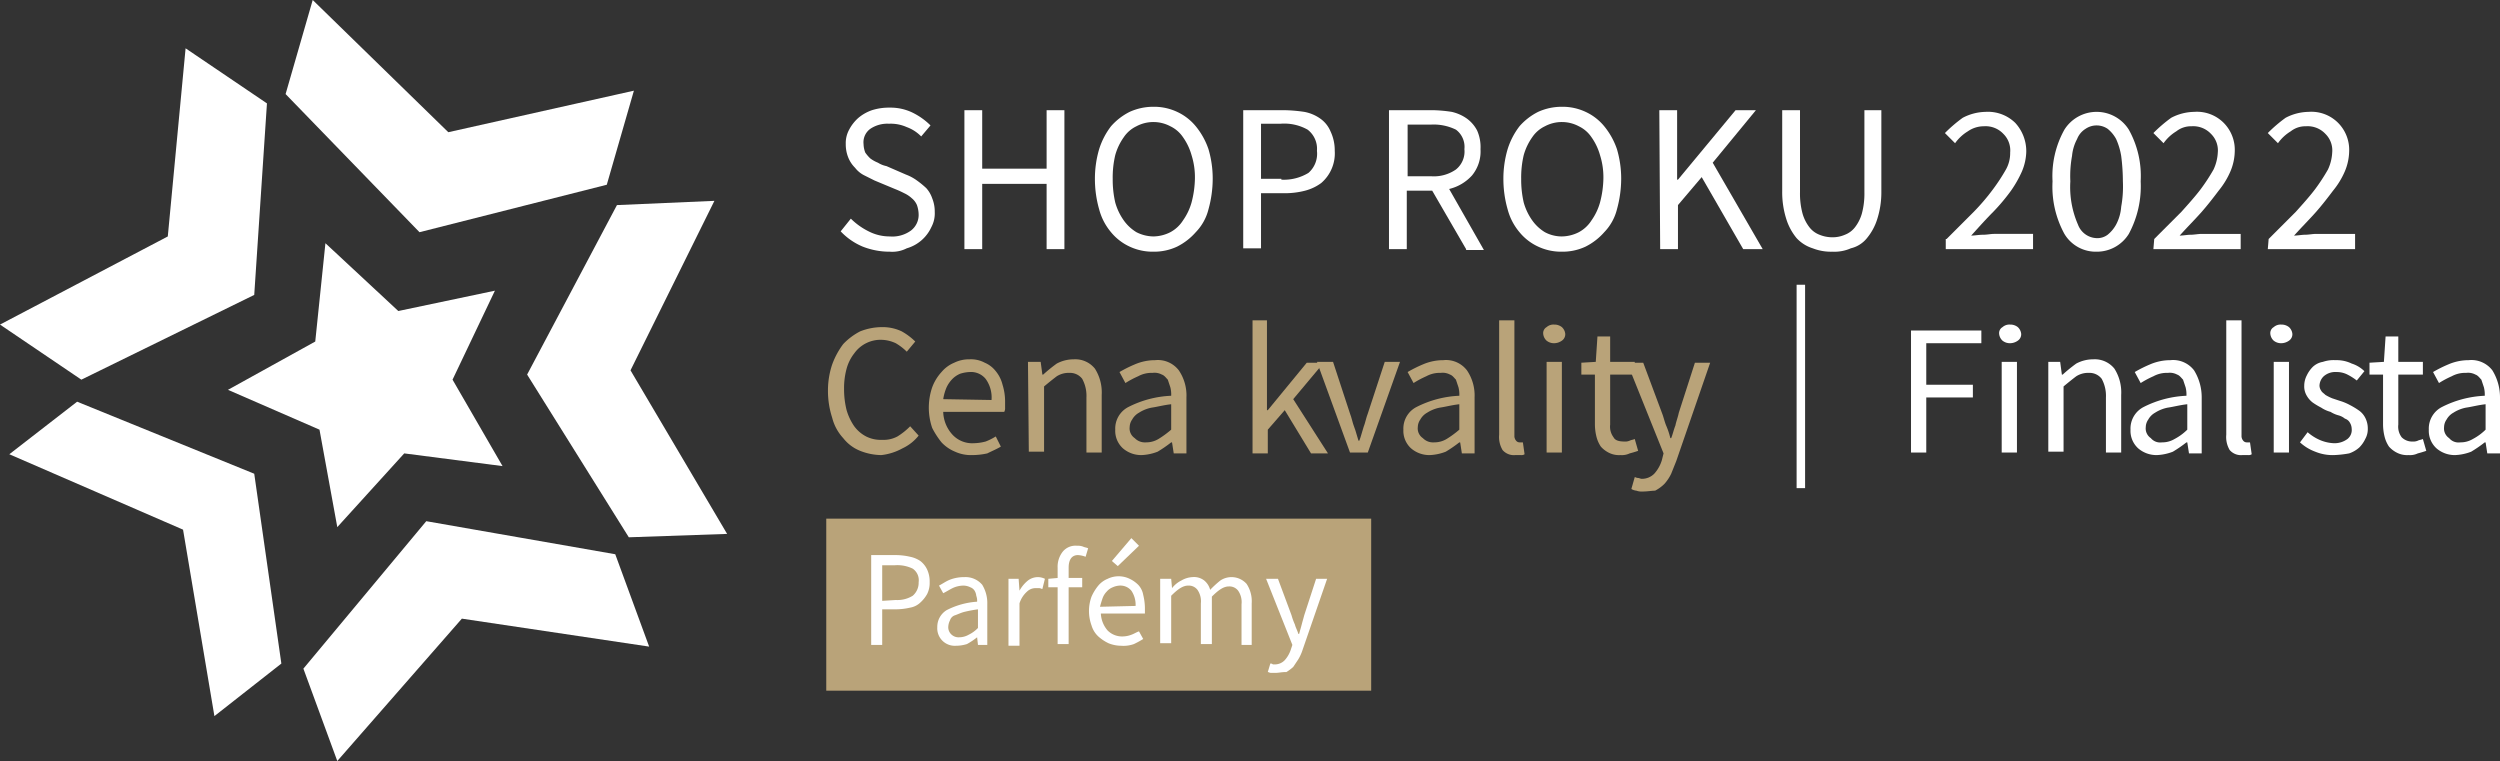
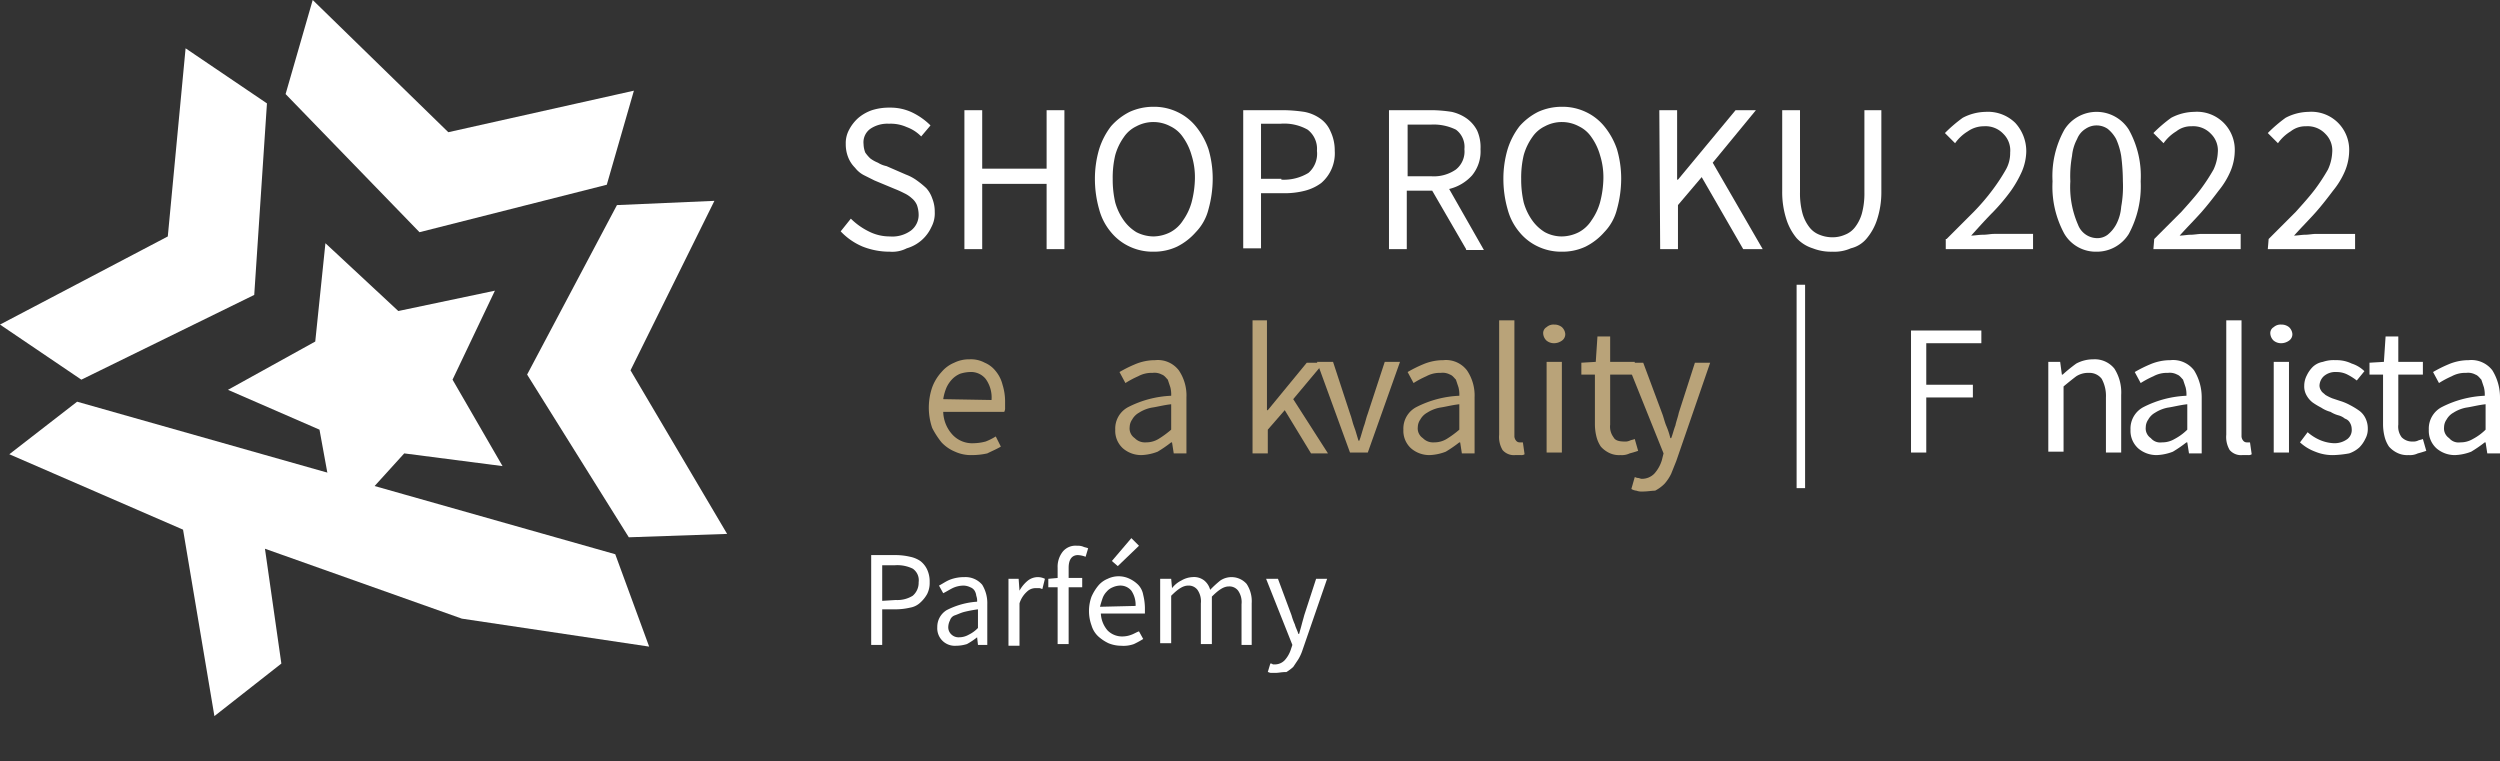
<svg xmlns="http://www.w3.org/2000/svg" width="295" height="89.8" viewBox="0 0 295 89.8">
  <rect x="0" y="0" width="295" height="89.8" fill="#333333" stroke="none" />
  <g id="Group_173" data-name="Group 173" transform="translate(-6444.5 -4695.4)">
-     <rect id="Rectangle_404" data-name="Rectangle 404" width="64.3" height="20.3" transform="translate(6542 4756.6)" fill="#b9a379" />
    <g id="Group_150" data-name="Group 150" transform="translate(6441 4690)">
      <path id="Path_86" data-name="Path 86" d="M106.3,70.9h3a7.772,7.772,0,0,1,1.6.2,3.337,3.337,0,0,1,1.2.5,2.723,2.723,0,0,1,.8,1,3.339,3.339,0,0,1,.3,1.5,2.9,2.9,0,0,1-.3,1.4,3.915,3.915,0,0,1-.8,1,2.281,2.281,0,0,1-1.2.6,7.772,7.772,0,0,1-1.6.2h-1.7v4.2h-1.3Zm2.9,5.3a3.439,3.439,0,0,0,2-.5,2.015,2.015,0,0,0,.7-1.6,1.651,1.651,0,0,0-.7-1.6,4.136,4.136,0,0,0-2.1-.4h-1.5v4.2l1.6-.1Z" fill="#fff" />
    </g>
    <g id="Group_151" data-name="Group 151" transform="translate(6441 4690)">
      <path id="Path_87" data-name="Path 87" d="M116.3,81.6a2.065,2.065,0,0,1-2.2-2.2,2.305,2.305,0,0,1,1.1-2,9.168,9.168,0,0,1,3.6-1,1.7,1.7,0,0,0-.1-.7,1.421,1.421,0,0,0-.2-.6,1,1,0,0,0-.5-.4,1.884,1.884,0,0,0-.8-.2,3.079,3.079,0,0,0-1.3.3c-.4.2-.7.4-1.1.6l-.5-.9c.4-.2.8-.5,1.3-.7a4.671,4.671,0,0,1,1.7-.3,2.583,2.583,0,0,1,2.1.9,4.143,4.143,0,0,1,.6,2.3v4.8h-1.1l-.1-.9h0a8.342,8.342,0,0,1-1.2.8A4.439,4.439,0,0,1,116.3,81.6Zm.4-1a2.279,2.279,0,0,0,1.1-.3,3.827,3.827,0,0,0,1.1-.8V77.3a15.691,15.691,0,0,0-1.6.3c-.4.1-.8.3-1.1.4a.9.9,0,0,0-.6.6,1.854,1.854,0,0,0-.2.7,1.159,1.159,0,0,0,.4,1A1.222,1.222,0,0,0,116.7,80.6Z" fill="#fff" />
      <path id="Path_88" data-name="Path 88" d="M122.6,73.7h1.1l.1,1.4h0a4,4,0,0,1,1-1.2,1.922,1.922,0,0,1,1.2-.4,1.884,1.884,0,0,1,.8.2l-.3,1.2c-.1,0-.2-.1-.4-.1h-.4a1.433,1.433,0,0,0-1,.4,3.082,3.082,0,0,0-.9,1.4v5h-1.3V73.7Z" fill="#fff" />
    </g>
    <g id="Group_152" data-name="Group 152" transform="translate(6441 4690)">
      <path id="Path_89" data-name="Path 89" d="M131.6,71.1a2.92,2.92,0,0,0-.9-.2c-.7,0-1.1.5-1.1,1.5v1.2h1.6v1.1h-1.6v6.7h-1.3V74.7h-1.1v-1l1.1-.1V72.4a2.883,2.883,0,0,1,.6-1.9,1.94,1.94,0,0,1,1.7-.7,1.7,1.7,0,0,1,.7.1c.2.1.4.1.6.2Z" fill="#fff" />
    </g>
    <g id="Group_153" data-name="Group 153" transform="translate(6441 4690)">
      <path id="Path_90" data-name="Path 90" d="M135.8,81.6a4.012,4.012,0,0,1-1.5-.3,5.024,5.024,0,0,1-1.2-.8,2.872,2.872,0,0,1-.8-1.3,4.967,4.967,0,0,1,0-3.4,5.67,5.67,0,0,1,.8-1.3,2.836,2.836,0,0,1,1.1-.8,2.967,2.967,0,0,1,2.6,0,3.592,3.592,0,0,1,1,.7,2.281,2.281,0,0,1,.6,1.2,6.8,6.8,0,0,1,.2,1.5v.7h-5.2a3.288,3.288,0,0,0,.8,2,2.41,2.41,0,0,0,1.8.7,2.959,2.959,0,0,0,1-.2c.3-.1.6-.3.9-.4l.5.9a10.907,10.907,0,0,1-1.1.6A3.645,3.645,0,0,1,135.8,81.6Zm1.7-4.7a2.969,2.969,0,0,0-.5-1.8,1.678,1.678,0,0,0-1.4-.6,2.354,2.354,0,0,0-.8.2,1.794,1.794,0,0,0-.7.5,2.177,2.177,0,0,0-.5.8c-.1.3-.2.6-.3,1l4.2-.1Zm-2.8-5.3,2.3-2.7.9.9-2.5,2.4Z" fill="#fff" />
      <path id="Path_91" data-name="Path 91" d="M140.6,73.7h1.1l.1,1.1h0a3.126,3.126,0,0,1,1.1-.9,2.836,2.836,0,0,1,1.3-.4,1.955,1.955,0,0,1,1.4.4,2.1,2.1,0,0,1,.7,1.1,11.984,11.984,0,0,1,1.2-1.1,2.379,2.379,0,0,1,3.1.4,3.715,3.715,0,0,1,.6,2.3v4.9H150V76.7a2.364,2.364,0,0,0-.4-1.6,1.29,1.29,0,0,0-1.1-.5c-.6,0-1.2.4-2,1.2v5.6h-1.3V76.6a2.364,2.364,0,0,0-.4-1.6,1.29,1.29,0,0,0-1.1-.5c-.6,0-1.2.4-2,1.2v5.6h-1.3V73.7h.2Z" fill="#fff" />
      <path id="Path_92" data-name="Path 92" d="M154,84.8h-.5c-.2,0-.3-.1-.4-.1l.3-1a.367.367,0,0,1,.3.1h.3a1.606,1.606,0,0,0,1.1-.5,3.458,3.458,0,0,0,.7-1.2l.2-.6-3.1-7.8h1.4l1.6,4.3a7.6,7.6,0,0,0,.4,1.1c.1.4.3.7.4,1.1h.1c.1-.4.2-.7.3-1.1s.2-.7.3-1.1l1.4-4.3h1.3l-2.9,8.4a5.36,5.36,0,0,1-.5,1.1l-.6.9a5.547,5.547,0,0,1-.8.6C154.7,84.7,154.4,84.8,154,84.8Z" fill="#fff" />
    </g>
    <g id="Group_154" data-name="Group 154" transform="translate(6441 4690)">
      <path id="Path_93" data-name="Path 93" d="M229,44.4h8.3v1.5h-6.5v4.9h5.5v1.5h-5.5v6.5H229Z" fill="#fff" />
-       <path id="Path_94" data-name="Path 94" d="M240.7,45.9a1.4,1.4,0,0,1-.9-.3,1.235,1.235,0,0,1-.4-.8.812.812,0,0,1,.4-.8,1.222,1.222,0,0,1,.9-.3,1.4,1.4,0,0,1,.9.3,1.235,1.235,0,0,1,.4.8.91.91,0,0,1-.4.8A1.613,1.613,0,0,1,240.7,45.9Zm-1,2.2h1.8V58.8h-1.8Z" fill="#fff" />
      <path id="Path_95" data-name="Path 95" d="M245.1,48.1h1.5l.2,1.5h.1a18.258,18.258,0,0,1,1.6-1.3,4.228,4.228,0,0,1,2-.5,2.97,2.97,0,0,1,2.5,1.1,5.225,5.225,0,0,1,.8,3.1v6.8H252V52.3a4.2,4.2,0,0,0-.5-2.2,1.806,1.806,0,0,0-1.5-.7,2.6,2.6,0,0,0-1.5.4q-.6.45-1.5,1.2v7.7h-1.8V48.1Z" fill="#fff" />
    </g>
    <g id="Group_155" data-name="Group 155" transform="translate(6441 4690)">
      <path id="Path_96" data-name="Path 96" d="M258,59.1a3.3,3.3,0,0,1-2.2-.8,2.792,2.792,0,0,1-.9-2.2,2.857,2.857,0,0,1,1.6-2.7,12.246,12.246,0,0,1,5-1.3,3.4,3.4,0,0,0-.1-1l-.3-.9c-.2-.2-.4-.5-.7-.6a1.815,1.815,0,0,0-1.1-.2,3.287,3.287,0,0,0-1.7.4,10.93,10.93,0,0,0-1.5.8l-.7-1.3a15.043,15.043,0,0,1,1.8-.9,6.042,6.042,0,0,1,2.4-.5,3.114,3.114,0,0,1,2.8,1.2,6.053,6.053,0,0,1,.9,3.2v6.6h-1.5l-.2-1.3h-.1a15.258,15.258,0,0,1-1.6,1.1A5.846,5.846,0,0,1,258,59.1Zm.6-1.5a2.822,2.822,0,0,0,1.5-.4,6.277,6.277,0,0,0,1.5-1.1v-3c-.9.1-1.6.3-2.3.4a4.245,4.245,0,0,0-1.5.6,2.047,2.047,0,0,0-.8.8,1.613,1.613,0,0,0-.3.9,1.375,1.375,0,0,0,.6,1.3A1.428,1.428,0,0,0,258.6,57.6Z" fill="#fff" />
    </g>
    <g id="Group_156" data-name="Group 156" transform="translate(6441 4690)">
      <path id="Path_97" data-name="Path 97" d="M268.1,59.1a1.755,1.755,0,0,1-1.5-.6,3.007,3.007,0,0,1-.4-1.8V43.2H268V56.8a.845.845,0,0,0,.2.6.52.52,0,0,0,.4.2h.4l.2,1.4a.6.6,0,0,1-.4.1Z" fill="#fff" />
      <path id="Path_98" data-name="Path 98" d="M272.7,45.9a1.4,1.4,0,0,1-.9-.3,1.234,1.234,0,0,1-.4-.8.812.812,0,0,1,.4-.8,1.222,1.222,0,0,1,.9-.3,1.4,1.4,0,0,1,.9.3,1.234,1.234,0,0,1,.4.8.91.91,0,0,1-.4.8A1.613,1.613,0,0,1,272.7,45.9Zm-.9,2.2h1.8V58.8h-1.8Z" fill="#fff" />
    </g>
    <g id="Group_157" data-name="Group 157" transform="translate(6441 4690)">
      <path id="Path_99" data-name="Path 99" d="M278.9,59.1a5.382,5.382,0,0,1-2.2-.4,5.443,5.443,0,0,1-1.8-1.1l.9-1.2a5.507,5.507,0,0,0,1.4.9,4.711,4.711,0,0,0,1.7.4,2.544,2.544,0,0,0,1.6-.5A1.346,1.346,0,0,0,281,56a1.445,1.445,0,0,0-.2-.7,1.024,1.024,0,0,0-.6-.5,2.01,2.01,0,0,0-.8-.4,3.552,3.552,0,0,1-.9-.4,3.7,3.7,0,0,1-1.1-.5,8.794,8.794,0,0,1-1-.6,2.7,2.7,0,0,1-.7-.8,2.132,2.132,0,0,1-.3-1.2,2.663,2.663,0,0,1,.3-1.2,3.591,3.591,0,0,1,.7-1,2.281,2.281,0,0,1,1.2-.6,3.887,3.887,0,0,1,1.5-.2,4.058,4.058,0,0,1,1.9.4,3.765,3.765,0,0,1,1.5.9l-.9,1.1a6.726,6.726,0,0,0-1.1-.7,2.768,2.768,0,0,0-1.3-.3,2.07,2.07,0,0,0-1.5.5,1.606,1.606,0,0,0-.5,1.1,1.072,1.072,0,0,0,.2.6c.1.2.3.3.5.5a5.939,5.939,0,0,0,.8.4l.9.3a6.118,6.118,0,0,1,1.2.5,8.794,8.794,0,0,1,1,.6,2.361,2.361,0,0,1,.8.9,2.768,2.768,0,0,1,.3,1.3,2.376,2.376,0,0,1-.3,1.2,3.591,3.591,0,0,1-.7,1,3.458,3.458,0,0,1-1.2.7A12.366,12.366,0,0,1,278.9,59.1Z" fill="#fff" />
    </g>
    <g id="Group_158" data-name="Group 158" transform="translate(6441 4690)">
      <path id="Path_100" data-name="Path 100" d="M287.7,59.1a2.648,2.648,0,0,1-1.4-.3,3.114,3.114,0,0,1-.9-.7,3.7,3.7,0,0,1-.5-1.1,6.052,6.052,0,0,1-.2-1.5V49.6h-1.6V48.2l1.7-.1.2-3h1.5v3h2.9v1.5h-2.9v5.9a2.076,2.076,0,0,0,.4,1.5,1.728,1.728,0,0,0,1.3.5,1.268,1.268,0,0,0,.6-.1c.2-.1.4-.1.6-.2l.4,1.4c-.3.1-.6.2-1,.3A2.153,2.153,0,0,1,287.7,59.1Z" fill="#fff" />
    </g>
    <g id="Group_159" data-name="Group 159" transform="translate(6441 4690)">
      <path id="Path_101" data-name="Path 101" d="M293.2,59.1a3.3,3.3,0,0,1-2.2-.8,2.792,2.792,0,0,1-.9-2.2,2.857,2.857,0,0,1,1.6-2.7,12.246,12.246,0,0,1,5-1.3,3.4,3.4,0,0,0-.1-1l-.3-.9c-.2-.2-.4-.5-.7-.6a1.815,1.815,0,0,0-1.1-.2,3.287,3.287,0,0,0-1.7.4,10.93,10.93,0,0,0-1.5.8l-.7-1.3a15.045,15.045,0,0,1,1.8-.9,6.042,6.042,0,0,1,2.4-.5,3.114,3.114,0,0,1,2.8,1.2,6.053,6.053,0,0,1,.9,3.2v6.6H297l-.2-1.3h-.1a15.258,15.258,0,0,1-1.6,1.1A5.847,5.847,0,0,1,293.2,59.1Zm.6-1.5a2.822,2.822,0,0,0,1.5-.4,6.277,6.277,0,0,0,1.5-1.1v-3c-.9.1-1.6.3-2.3.4a4.245,4.245,0,0,0-1.5.6,2.047,2.047,0,0,0-.8.8,1.613,1.613,0,0,0-.3.9,1.375,1.375,0,0,0,.6,1.3A1.428,1.428,0,0,0,293.8,57.6Z" fill="#fff" />
    </g>
    <g id="Group_160" data-name="Group 160" transform="translate(6441 4690)">
-       <path id="Path_102" data-name="Path 102" d="M107.5,59.1a6.963,6.963,0,0,1-2.5-.5,4.815,4.815,0,0,1-2-1.5,5.534,5.534,0,0,1-1.3-2.4,10.233,10.233,0,0,1-.5-3.2,9.587,9.587,0,0,1,.5-3.1A9.206,9.206,0,0,1,103,46a7.492,7.492,0,0,1,2-1.5,7.082,7.082,0,0,1,2.6-.5,5.214,5.214,0,0,1,2.3.5,7.382,7.382,0,0,1,1.6,1.2l-1,1.2a6.42,6.42,0,0,0-1.3-1,4.193,4.193,0,0,0-1.6-.4,3.817,3.817,0,0,0-3.3,1.6,5.076,5.076,0,0,0-.9,1.8,8.751,8.751,0,0,0-.3,2.4,10.074,10.074,0,0,0,.3,2.5,6.632,6.632,0,0,0,.9,1.9,4.071,4.071,0,0,0,1.4,1.2,3.807,3.807,0,0,0,1.9.4,3.425,3.425,0,0,0,1.8-.4,7.886,7.886,0,0,0,1.5-1.2l1,1.1a5.253,5.253,0,0,1-1.9,1.5A6.685,6.685,0,0,1,107.5,59.1Z" fill="#b9a379" />
-     </g>
+       </g>
    <g id="Group_161" data-name="Group 161" transform="translate(6441 4690)">
      <path id="Path_103" data-name="Path 103" d="M118.2,59.1a4.477,4.477,0,0,1-2-.4,4.569,4.569,0,0,1-1.6-1.1,9.907,9.907,0,0,1-1.1-1.7,7.4,7.4,0,0,1,0-4.8,5.444,5.444,0,0,1,1.1-1.8,3.882,3.882,0,0,1,1.5-1.1,3.922,3.922,0,0,1,1.8-.4,3.425,3.425,0,0,1,1.8.4,3.249,3.249,0,0,1,1.3,1,4.02,4.02,0,0,1,.8,1.6,6.648,6.648,0,0,1,.3,2.1v.6a.9.9,0,0,1-.1.5h-7.2a4.137,4.137,0,0,0,1.1,2.7,3.174,3.174,0,0,0,2.5,1,5.9,5.9,0,0,0,1.4-.2,6.721,6.721,0,0,0,1.2-.6l.6,1.2c-.5.3-1,.5-1.6.8A8.159,8.159,0,0,1,118.2,59.1Zm2.3-6.5a3.727,3.727,0,0,0-.7-2.5,2.241,2.241,0,0,0-1.9-.8,4.253,4.253,0,0,0-1.1.2,2.837,2.837,0,0,0-.9.6,3.591,3.591,0,0,0-.7,1,5.732,5.732,0,0,0-.4,1.4l5.7.1Z" fill="#b9a379" />
-       <path id="Path_104" data-name="Path 104" d="M124.8,48.1h1.5l.2,1.5h.1a18.258,18.258,0,0,1,1.6-1.3,4.228,4.228,0,0,1,2-.5,2.97,2.97,0,0,1,2.5,1.1,5.225,5.225,0,0,1,.8,3.1v6.8h-1.8V52.3a4.2,4.2,0,0,0-.5-2.2,1.806,1.806,0,0,0-1.5-.7,2.6,2.6,0,0,0-1.5.4q-.6.45-1.5,1.2v7.7h-1.8l-.1-10.6Z" fill="#b9a379" />
    </g>
    <g id="Group_162" data-name="Group 162" transform="translate(6441 4690)">
      <path id="Path_105" data-name="Path 105" d="M138.2,59.1a3.3,3.3,0,0,1-2.2-.8,2.792,2.792,0,0,1-.9-2.2,2.857,2.857,0,0,1,1.6-2.7,12.246,12.246,0,0,1,5-1.3,3.4,3.4,0,0,0-.1-1l-.3-.9c-.2-.2-.4-.5-.7-.6a1.815,1.815,0,0,0-1.1-.2,3.287,3.287,0,0,0-1.7.4,10.93,10.93,0,0,0-1.5.8l-.7-1.3a15.044,15.044,0,0,1,1.8-.9,6.042,6.042,0,0,1,2.4-.5,3.114,3.114,0,0,1,2.8,1.2,5.274,5.274,0,0,1,.9,3.2v6.6H142l-.2-1.3h-.1a15.258,15.258,0,0,1-1.6,1.1A5.847,5.847,0,0,1,138.2,59.1Zm.5-1.5a2.822,2.822,0,0,0,1.5-.4,11.239,11.239,0,0,0,1.5-1.1v-3c-.9.1-1.6.3-2.3.4a4.245,4.245,0,0,0-1.5.6,2.047,2.047,0,0,0-.8.8,1.613,1.613,0,0,0-.3.9,1.375,1.375,0,0,0,.6,1.3A1.656,1.656,0,0,0,138.7,57.6Z" fill="#b9a379" />
      <path id="Path_106" data-name="Path 106" d="M151.2,43.2H153V53.8h.1l4.6-5.6h2l-3.6,4.3,4.1,6.4h-2l-3.1-5.1-2,2.3v2.8h-1.8V43.2Z" fill="#b9a379" />
    </g>
    <g id="Group_163" data-name="Group 163" transform="translate(6441 4690)">
      <path id="Path_107" data-name="Path 107" d="M158.9,48.1h1.9l2,6.1c.2.5.3,1.1.5,1.6s.3,1,.5,1.6h.1c.2-.5.3-1,.5-1.6.2-.5.3-1.1.5-1.6l2-6.1h1.8l-3.8,10.7h-2.1Z" fill="#b9a379" />
    </g>
    <g id="Group_164" data-name="Group 164" transform="translate(6441 4690)">
      <path id="Path_108" data-name="Path 108" d="M172.2,59.1a3.3,3.3,0,0,1-2.2-.8,2.792,2.792,0,0,1-.9-2.2,2.857,2.857,0,0,1,1.6-2.7,12.246,12.246,0,0,1,5-1.3,3.4,3.4,0,0,0-.1-1l-.3-.9c-.2-.2-.4-.5-.7-.6a1.815,1.815,0,0,0-1.1-.2,3.287,3.287,0,0,0-1.7.4,10.93,10.93,0,0,0-1.5.8l-.7-1.3a15.044,15.044,0,0,1,1.8-.9,6.042,6.042,0,0,1,2.4-.5,3.114,3.114,0,0,1,2.8,1.2,5.274,5.274,0,0,1,.9,3.2v6.6H176l-.2-1.3h-.1a15.258,15.258,0,0,1-1.6,1.1A5.847,5.847,0,0,1,172.2,59.1Zm.5-1.5a2.822,2.822,0,0,0,1.5-.4,11.239,11.239,0,0,0,1.5-1.1v-3c-.9.1-1.6.3-2.3.4a4.245,4.245,0,0,0-1.5.6,2.047,2.047,0,0,0-.8.8,1.613,1.613,0,0,0-.3.9,1.375,1.375,0,0,0,.6,1.3A1.656,1.656,0,0,0,172.7,57.6Z" fill="#b9a379" />
    </g>
    <g id="Group_165" data-name="Group 165" transform="translate(6441 4690)">
      <path id="Path_109" data-name="Path 109" d="M182.3,59.1a1.755,1.755,0,0,1-1.5-.6,3.007,3.007,0,0,1-.4-1.8V43.2h1.8V56.8a.845.845,0,0,0,.2.6.52.52,0,0,0,.4.2h.4l.2,1.4a.6.6,0,0,1-.4.1Z" fill="#b9a379" />
      <path id="Path_110" data-name="Path 110" d="M186.9,45.9a1.4,1.4,0,0,1-.9-.3,1.235,1.235,0,0,1-.4-.8.812.812,0,0,1,.4-.8,1.222,1.222,0,0,1,.9-.3,1.4,1.4,0,0,1,.9.3,1.235,1.235,0,0,1,.4.8.91.91,0,0,1-.4.8A1.613,1.613,0,0,1,186.9,45.9Zm-.9,2.2h1.8V58.8H186Z" fill="#b9a379" />
      <path id="Path_111" data-name="Path 111" d="M194.7,59.1a2.648,2.648,0,0,1-1.4-.3,3.114,3.114,0,0,1-.9-.7,3.7,3.7,0,0,1-.5-1.1,6.052,6.052,0,0,1-.2-1.5V49.6h-1.6V48.2l1.7-.1.2-3h1.5v3h2.9v1.5h-2.9v5.9a2.076,2.076,0,0,0,.4,1.5c.2.4.7.5,1.3.5a1.268,1.268,0,0,0,.6-.1c.2-.1.4-.1.6-.2l.4,1.4c-.3.1-.6.2-1,.3A2.153,2.153,0,0,1,194.7,59.1Z" fill="#b9a379" />
    </g>
    <g id="Group_166" data-name="Group 166" transform="translate(6441 4690)">
      <path id="Path_112" data-name="Path 112" d="M197.3,63.4a1.7,1.7,0,0,1-.7-.1,1.421,1.421,0,0,1-.6-.2l.4-1.4c.1,0,.2.1.4.1.1,0,.3.1.4.1a2.035,2.035,0,0,0,1.5-.6,4.172,4.172,0,0,0,.9-1.6l.2-.8-4.3-10.7h1.9l2.2,5.9c.2.5.3,1,.5,1.5a8.8,8.8,0,0,1,.5,1.5h.1c.2-.5.3-1,.5-1.5.1-.5.3-1,.4-1.5l1.9-5.9h1.8l-4,11.6-.6,1.5a5.025,5.025,0,0,1-.8,1.2,4.44,4.44,0,0,1-1.1.8C198.4,63.3,197.9,63.4,197.3,63.4Z" fill="#b9a379" />
    </g>
    <line id="Line_335" data-name="Line 335" y2="24" transform="translate(6657 4729)" fill="none" stroke="#fff" stroke-miterlimit="10" stroke-width="1" />
-     <path id="Path_113" data-name="Path 113" d="M33.5,40.2,35,17.6l-9.6-6.5L23.3,33.3,3.5,43.7l9.6,6.5ZM12.6,52.8,4.6,59l20.5,8.9,3.7,22,7.9-6.2L33.5,61.3ZM53.8,66.9,39.3,84.3l4,10.9L58,78.4l22.1,3.3-4-10.9ZM75.1,27.2l3.2-11.1L56.4,21,40.4,5.4,37.2,16.5,53,32.8Zm1.2,2.4-10.6,20,12,19.2,11.6-.4L77.9,49.1l9.9-20Z" transform="translate(6441 4690)" fill="#fff" />
+     <path id="Path_113" data-name="Path 113" d="M33.5,40.2,35,17.6l-9.6-6.5L23.3,33.3,3.5,43.7l9.6,6.5ZM12.6,52.8,4.6,59l20.5,8.9,3.7,22,7.9-6.2L33.5,61.3Zl4,10.9L58,78.4l22.1,3.3-4-10.9ZM75.1,27.2l3.2-11.1L56.4,21,40.4,5.4,37.2,16.5,53,32.8Zm1.2,2.4-10.6,20,12,19.2,11.6-.4L77.9,49.1l9.9-20Z" transform="translate(6441 4690)" fill="#fff" />
    <path id="Path_114" data-name="Path 114" d="M56.9,50.2l5-10.5L50.5,42.1l-8.6-8L40.7,45.7,30.4,51.4l10.8,4.7,2.1,11.5,7.9-8.7,11.6,1.5Z" transform="translate(6441 4690)" fill="#fff" />
    <g id="Group_167" data-name="Group 167" transform="translate(6441 4690)">
      <path id="Path_115" data-name="Path 115" d="M108.5,35.1a8.662,8.662,0,0,1-3.2-.6,7.611,7.611,0,0,1-2.6-1.8l1.2-1.5a8.008,8.008,0,0,0,2.1,1.5,5.421,5.421,0,0,0,2.5.6,3.727,3.727,0,0,0,2.5-.7,2.323,2.323,0,0,0,.9-1.9,3.6,3.6,0,0,0-.2-1.1,2.1,2.1,0,0,0-.6-.8,3.49,3.49,0,0,0-.9-.6,11.731,11.731,0,0,0-1.1-.5l-2.4-1-1.2-.6a3.126,3.126,0,0,1-1.1-.9,3.6,3.6,0,0,1-.8-1.2,4.146,4.146,0,0,1-.3-1.6,3.287,3.287,0,0,1,.4-1.7,4.863,4.863,0,0,1,1.1-1.4,5.071,5.071,0,0,1,1.6-.9,6.648,6.648,0,0,1,2.1-.3,5.954,5.954,0,0,1,2.7.6,8.008,8.008,0,0,1,2.1,1.5l-1.1,1.3a4.517,4.517,0,0,0-1.7-1.1,4.638,4.638,0,0,0-2.1-.4,3.593,3.593,0,0,0-2.2.6,1.95,1.95,0,0,0-.8,1.8,2.959,2.959,0,0,0,.2,1,4.349,4.349,0,0,0,.6.7,4.053,4.053,0,0,0,.9.5,3,3,0,0,0,1,.4l2.3,1a5.388,5.388,0,0,1,1.3.7,10.627,10.627,0,0,1,1.1.9,3.458,3.458,0,0,1,.7,1.2,4.146,4.146,0,0,1,.3,1.6,3.425,3.425,0,0,1-.4,1.8,4.583,4.583,0,0,1-2.9,2.5A3.737,3.737,0,0,1,108.5,35.1Z" fill="#fff" />
      <path id="Path_116" data-name="Path 116" d="M117.3,18.4h2.1v6.9H127V18.4h2.1V34.8H127V27.1h-7.6v7.7h-2.1Z" fill="#fff" />
      <path id="Path_117" data-name="Path 117" d="M139.6,35.1a6.388,6.388,0,0,1-2.8-.6,6.2,6.2,0,0,1-2.2-1.7,6.91,6.91,0,0,1-1.4-2.7,13.039,13.039,0,0,1-.5-3.6,12.3,12.3,0,0,1,.5-3.5,8.67,8.67,0,0,1,1.4-2.7,7.231,7.231,0,0,1,2.2-1.7,6.71,6.71,0,0,1,2.8-.6,6.388,6.388,0,0,1,2.8.6,6.2,6.2,0,0,1,2.2,1.7,8.653,8.653,0,0,1,1.5,2.7,12.3,12.3,0,0,1,.5,3.5,13.61,13.61,0,0,1-.5,3.6,5.94,5.94,0,0,1-1.5,2.7,7.231,7.231,0,0,1-2.2,1.7A6.388,6.388,0,0,1,139.6,35.1Zm0-1.8a4.552,4.552,0,0,0,2-.5,4.009,4.009,0,0,0,1.5-1.4,6.809,6.809,0,0,0,1-2.1,11.8,11.8,0,0,0,.4-2.8,8.628,8.628,0,0,0-.4-2.8,6.809,6.809,0,0,0-1-2.1,3.738,3.738,0,0,0-1.5-1.3,4.25,4.25,0,0,0-4,0,3.738,3.738,0,0,0-1.5,1.3,6.809,6.809,0,0,0-1,2.1,11.433,11.433,0,0,0-.3,2.8,12.021,12.021,0,0,0,.3,2.8,6.809,6.809,0,0,0,1,2.1,5.017,5.017,0,0,0,1.5,1.4A4.552,4.552,0,0,0,139.6,33.3Z" fill="#fff" />
      <path id="Path_118" data-name="Path 118" d="M150.2,18.4h4.7a18.1,18.1,0,0,1,2.5.2,4.743,4.743,0,0,1,1.9.8,3.491,3.491,0,0,1,1.2,1.5,5.214,5.214,0,0,1,.5,2.3,4.61,4.61,0,0,1-1.6,3.8,5.575,5.575,0,0,1-1.9.9,9.518,9.518,0,0,1-2.5.3h-2.7v6.5h-2.1Zm4.5,8.2a5.576,5.576,0,0,0,3.2-.8,3,3,0,0,0,1-2.6,2.845,2.845,0,0,0-1.1-2.5,5.632,5.632,0,0,0-3.2-.7h-2.3v6.5h2.4v.1Z" fill="#fff" />
    </g>
    <g id="Group_168" data-name="Group 168" transform="translate(6441 4690)">
      <path id="Path_119" data-name="Path 119" d="M176.5,34.8l-4-6.9h-3v6.9h-2.1V18.4h5.1a16.413,16.413,0,0,1,2.3.2,4.942,4.942,0,0,1,1.8.8,4.071,4.071,0,0,1,1.2,1.4,4.813,4.813,0,0,1,.4,2.2,4.454,4.454,0,0,1-1,3.1,5.3,5.3,0,0,1-2.7,1.6l4.1,7.2h-2.1Zm-6.9-8.6h2.8a4.562,4.562,0,0,0,2.9-.8,2.719,2.719,0,0,0,1-2.4,2.531,2.531,0,0,0-1-2.3,5.96,5.96,0,0,0-2.9-.6h-2.8Z" fill="#fff" />
      <path id="Path_120" data-name="Path 120" d="M187.8,35.1a6.388,6.388,0,0,1-2.8-.6,6.2,6.2,0,0,1-2.2-1.7,6.91,6.91,0,0,1-1.4-2.7,13.039,13.039,0,0,1-.5-3.6,12.3,12.3,0,0,1,.5-3.5,8.67,8.67,0,0,1,1.4-2.7,7.231,7.231,0,0,1,2.2-1.7,6.71,6.71,0,0,1,2.8-.6,6.388,6.388,0,0,1,2.8.6,6.2,6.2,0,0,1,2.2,1.7,8.653,8.653,0,0,1,1.5,2.7,12.3,12.3,0,0,1,.5,3.5,13.61,13.61,0,0,1-.5,3.6,5.94,5.94,0,0,1-1.5,2.7,7.231,7.231,0,0,1-2.2,1.7A6.388,6.388,0,0,1,187.8,35.1Zm0-1.8a4.552,4.552,0,0,0,2-.5,4.009,4.009,0,0,0,1.5-1.4,6.809,6.809,0,0,0,1-2.1,11.8,11.8,0,0,0,.4-2.8,8.628,8.628,0,0,0-.4-2.8,6.809,6.809,0,0,0-1-2.1,3.738,3.738,0,0,0-1.5-1.3,4.25,4.25,0,0,0-4,0,3.738,3.738,0,0,0-1.5,1.3,6.809,6.809,0,0,0-1,2.1,11.433,11.433,0,0,0-.3,2.8,12.021,12.021,0,0,0,.3,2.8,6.809,6.809,0,0,0,1,2.1,5.017,5.017,0,0,0,1.5,1.4A4.228,4.228,0,0,0,187.8,33.3Z" fill="#fff" />
    </g>
    <g id="Group_169" data-name="Group 169" transform="translate(6441 4690)">
      <path id="Path_121" data-name="Path 121" d="M199.3,18.4h2.1v8.2h.1l6.8-8.2h2.4l-5.1,6.2,5.9,10.2h-2.3l-4.9-8.5-2.8,3.3v5.2h-2.1l-.1-16.4Z" fill="#fff" />
    </g>
    <g id="Group_170" data-name="Group 170" transform="translate(6441 4690)">
      <path id="Path_122" data-name="Path 122" d="M219.7,35.1a5.867,5.867,0,0,1-2.3-.4,4.364,4.364,0,0,1-1.9-1.2,6.6,6.6,0,0,1-1.2-2.2,10.418,10.418,0,0,1-.5-3.3V18.4h2.1v9.7a9,9,0,0,0,.3,2.5,4.771,4.771,0,0,0,.8,1.6,2.73,2.73,0,0,0,1.2.9,4.013,4.013,0,0,0,1.5.3,3.653,3.653,0,0,0,1.5-.3,2.73,2.73,0,0,0,1.2-.9,4.771,4.771,0,0,0,.8-1.6,9,9,0,0,0,.3-2.5V18.4h2V28a10.418,10.418,0,0,1-.5,3.3,6.6,6.6,0,0,1-1.2,2.2,3.47,3.47,0,0,1-1.9,1.2A4.813,4.813,0,0,1,219.7,35.1Z" fill="#fff" />
    </g>
    <g id="Group_171" data-name="Group 171" transform="translate(6441 4690)">
      <path id="Path_123" data-name="Path 123" d="M233.2,33.6l3.2-3.2a25.592,25.592,0,0,0,2.3-2.7,22.22,22.22,0,0,0,1.5-2.3,3.944,3.944,0,0,0,.5-2,2.732,2.732,0,0,0-.8-2.2,2.869,2.869,0,0,0-2.3-.9,3.292,3.292,0,0,0-1.9.6,5.017,5.017,0,0,0-1.5,1.4L233,21.1a16.8,16.8,0,0,1,2.1-1.8,6.007,6.007,0,0,1,2.7-.7,4.6,4.6,0,0,1,3.5,1.3,4.938,4.938,0,0,1,1.3,3.4,6.352,6.352,0,0,1-.5,2.3,13.385,13.385,0,0,1-1.3,2.3,23.212,23.212,0,0,1-2.1,2.5c-.8.8-1.7,1.8-2.6,2.8.4,0,.9-.1,1.4-.1s.9-.1,1.3-.1h4.6v1.8H233.1V33.6h.1Z" fill="#fff" />
      <path id="Path_124" data-name="Path 124" d="M250.9,35.1a4.311,4.311,0,0,1-3.8-2.1,11.608,11.608,0,0,1-1.4-6.2,11.223,11.223,0,0,1,1.4-6.1,4.488,4.488,0,0,1,7.6,0,11.223,11.223,0,0,1,1.4,6.1,11.855,11.855,0,0,1-1.4,6.2A4.428,4.428,0,0,1,250.9,35.1Zm0-1.6a2.01,2.01,0,0,0,1.3-.4,4,4,0,0,0,1-1.2,5.252,5.252,0,0,0,.6-2.1,13.244,13.244,0,0,0,.2-3,23.64,23.64,0,0,0-.2-3,7.951,7.951,0,0,0-.6-2,4,4,0,0,0-1-1.2,2.313,2.313,0,0,0-2.6,0,2.474,2.474,0,0,0-1,1.2,5.249,5.249,0,0,0-.6,2,13.244,13.244,0,0,0-.2,3,11.068,11.068,0,0,0,.9,5.1A2.439,2.439,0,0,0,250.9,33.5Z" fill="#fff" />
    </g>
    <g id="Group_172" data-name="Group 172" transform="translate(6441 4690)">
      <path id="Path_125" data-name="Path 125" d="M257.7,33.6l3.2-3.2c.9-1,1.7-1.9,2.3-2.7a22.22,22.22,0,0,0,1.5-2.3,5.34,5.34,0,0,0,.5-2,2.732,2.732,0,0,0-.8-2.2,2.869,2.869,0,0,0-2.3-.9,2.792,2.792,0,0,0-1.8.6,5.017,5.017,0,0,0-1.5,1.4l-1.2-1.2a16.8,16.8,0,0,1,2.1-1.8,6.007,6.007,0,0,1,2.7-.7,4.459,4.459,0,0,1,3.5,1.3,4.521,4.521,0,0,1,1.3,3.4,6.352,6.352,0,0,1-.5,2.3,9.46,9.46,0,0,1-1.4,2.3c-.6.8-1.3,1.7-2,2.5-.8.9-1.7,1.8-2.6,2.8.4,0,.9-.1,1.3-.1s.9-.1,1.3-.1h4.6v1.8H257.6l.1-1.2Z" fill="#fff" />
      <path id="Path_126" data-name="Path 126" d="M271.2,33.6l3.2-3.2c.9-1,1.7-1.9,2.3-2.7a22.22,22.22,0,0,0,1.5-2.3,5.34,5.34,0,0,0,.5-2,2.732,2.732,0,0,0-.8-2.2,2.869,2.869,0,0,0-2.3-.9,2.792,2.792,0,0,0-1.8.6,5.017,5.017,0,0,0-1.5,1.4l-1.2-1.2a16.8,16.8,0,0,1,2.1-1.8,6.007,6.007,0,0,1,2.7-.7,4.459,4.459,0,0,1,3.5,1.3,4.521,4.521,0,0,1,1.3,3.4,6.352,6.352,0,0,1-.5,2.3,9.46,9.46,0,0,1-1.4,2.3c-.6.8-1.3,1.7-2,2.5-.8.9-1.7,1.8-2.6,2.8.4,0,.9-.1,1.3-.1s.9-.1,1.3-.1h4.6v1.8H271.1l.1-1.2Z" fill="#fff" />
    </g>
  </g>
</svg>